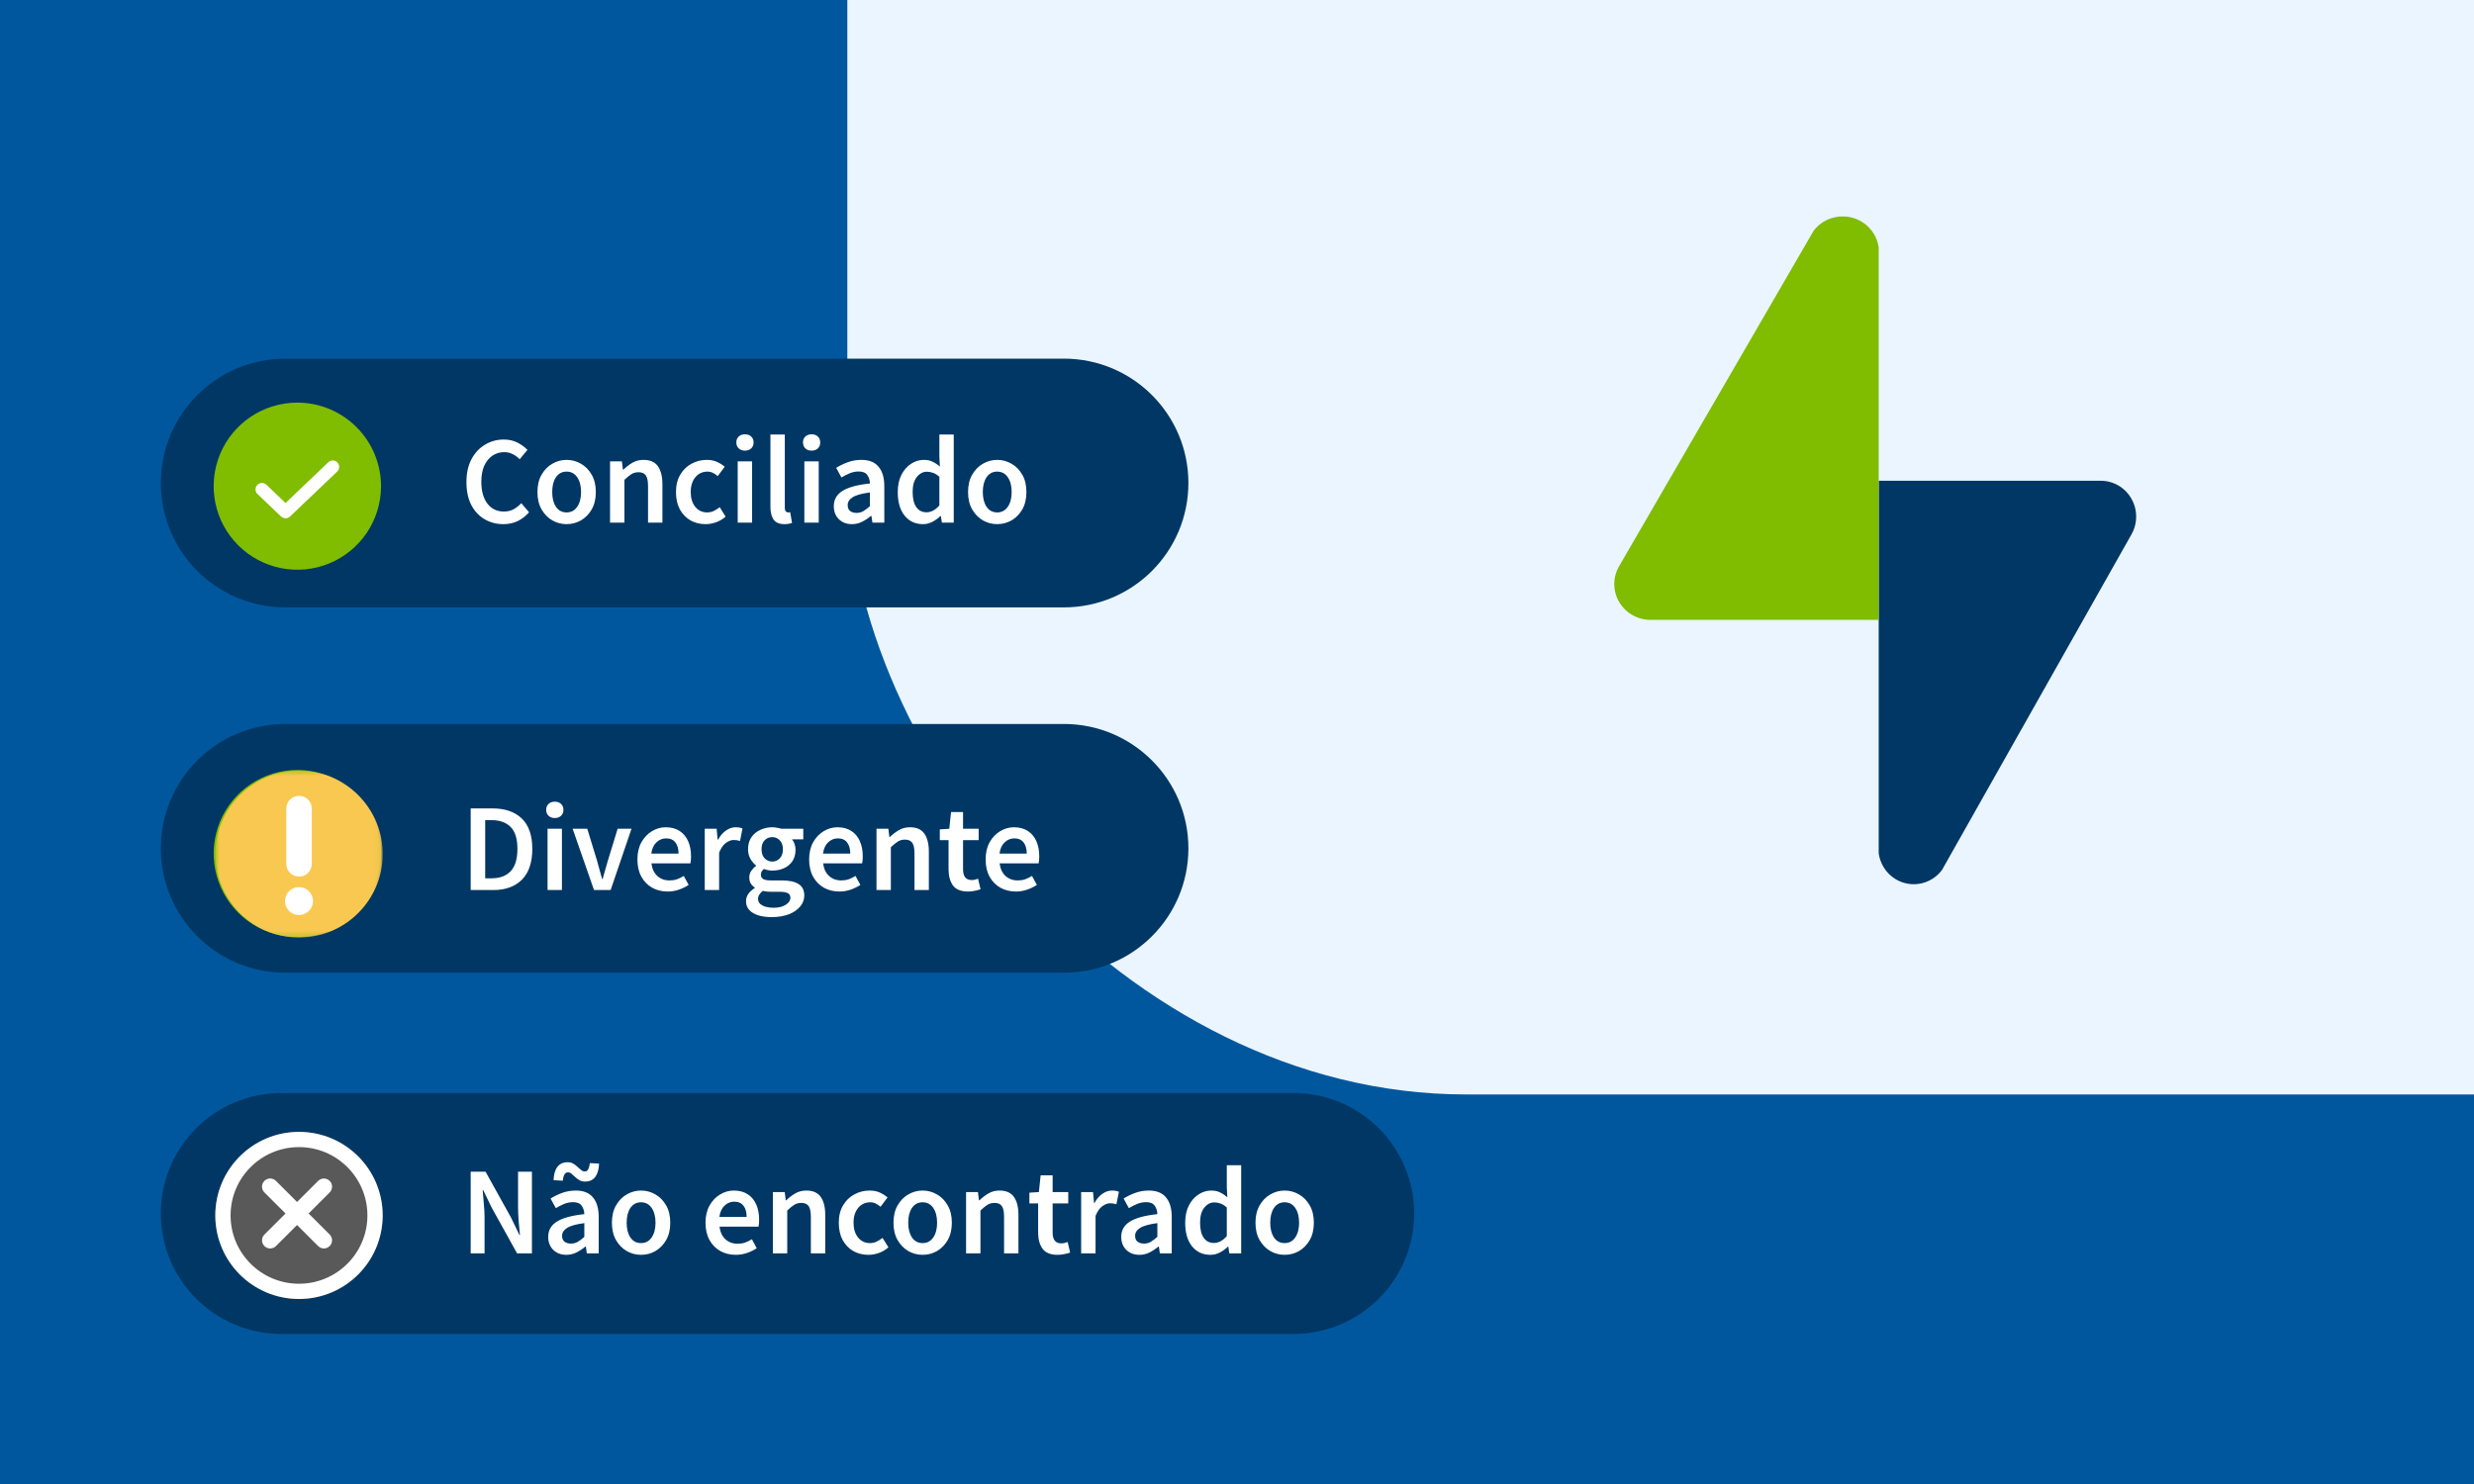
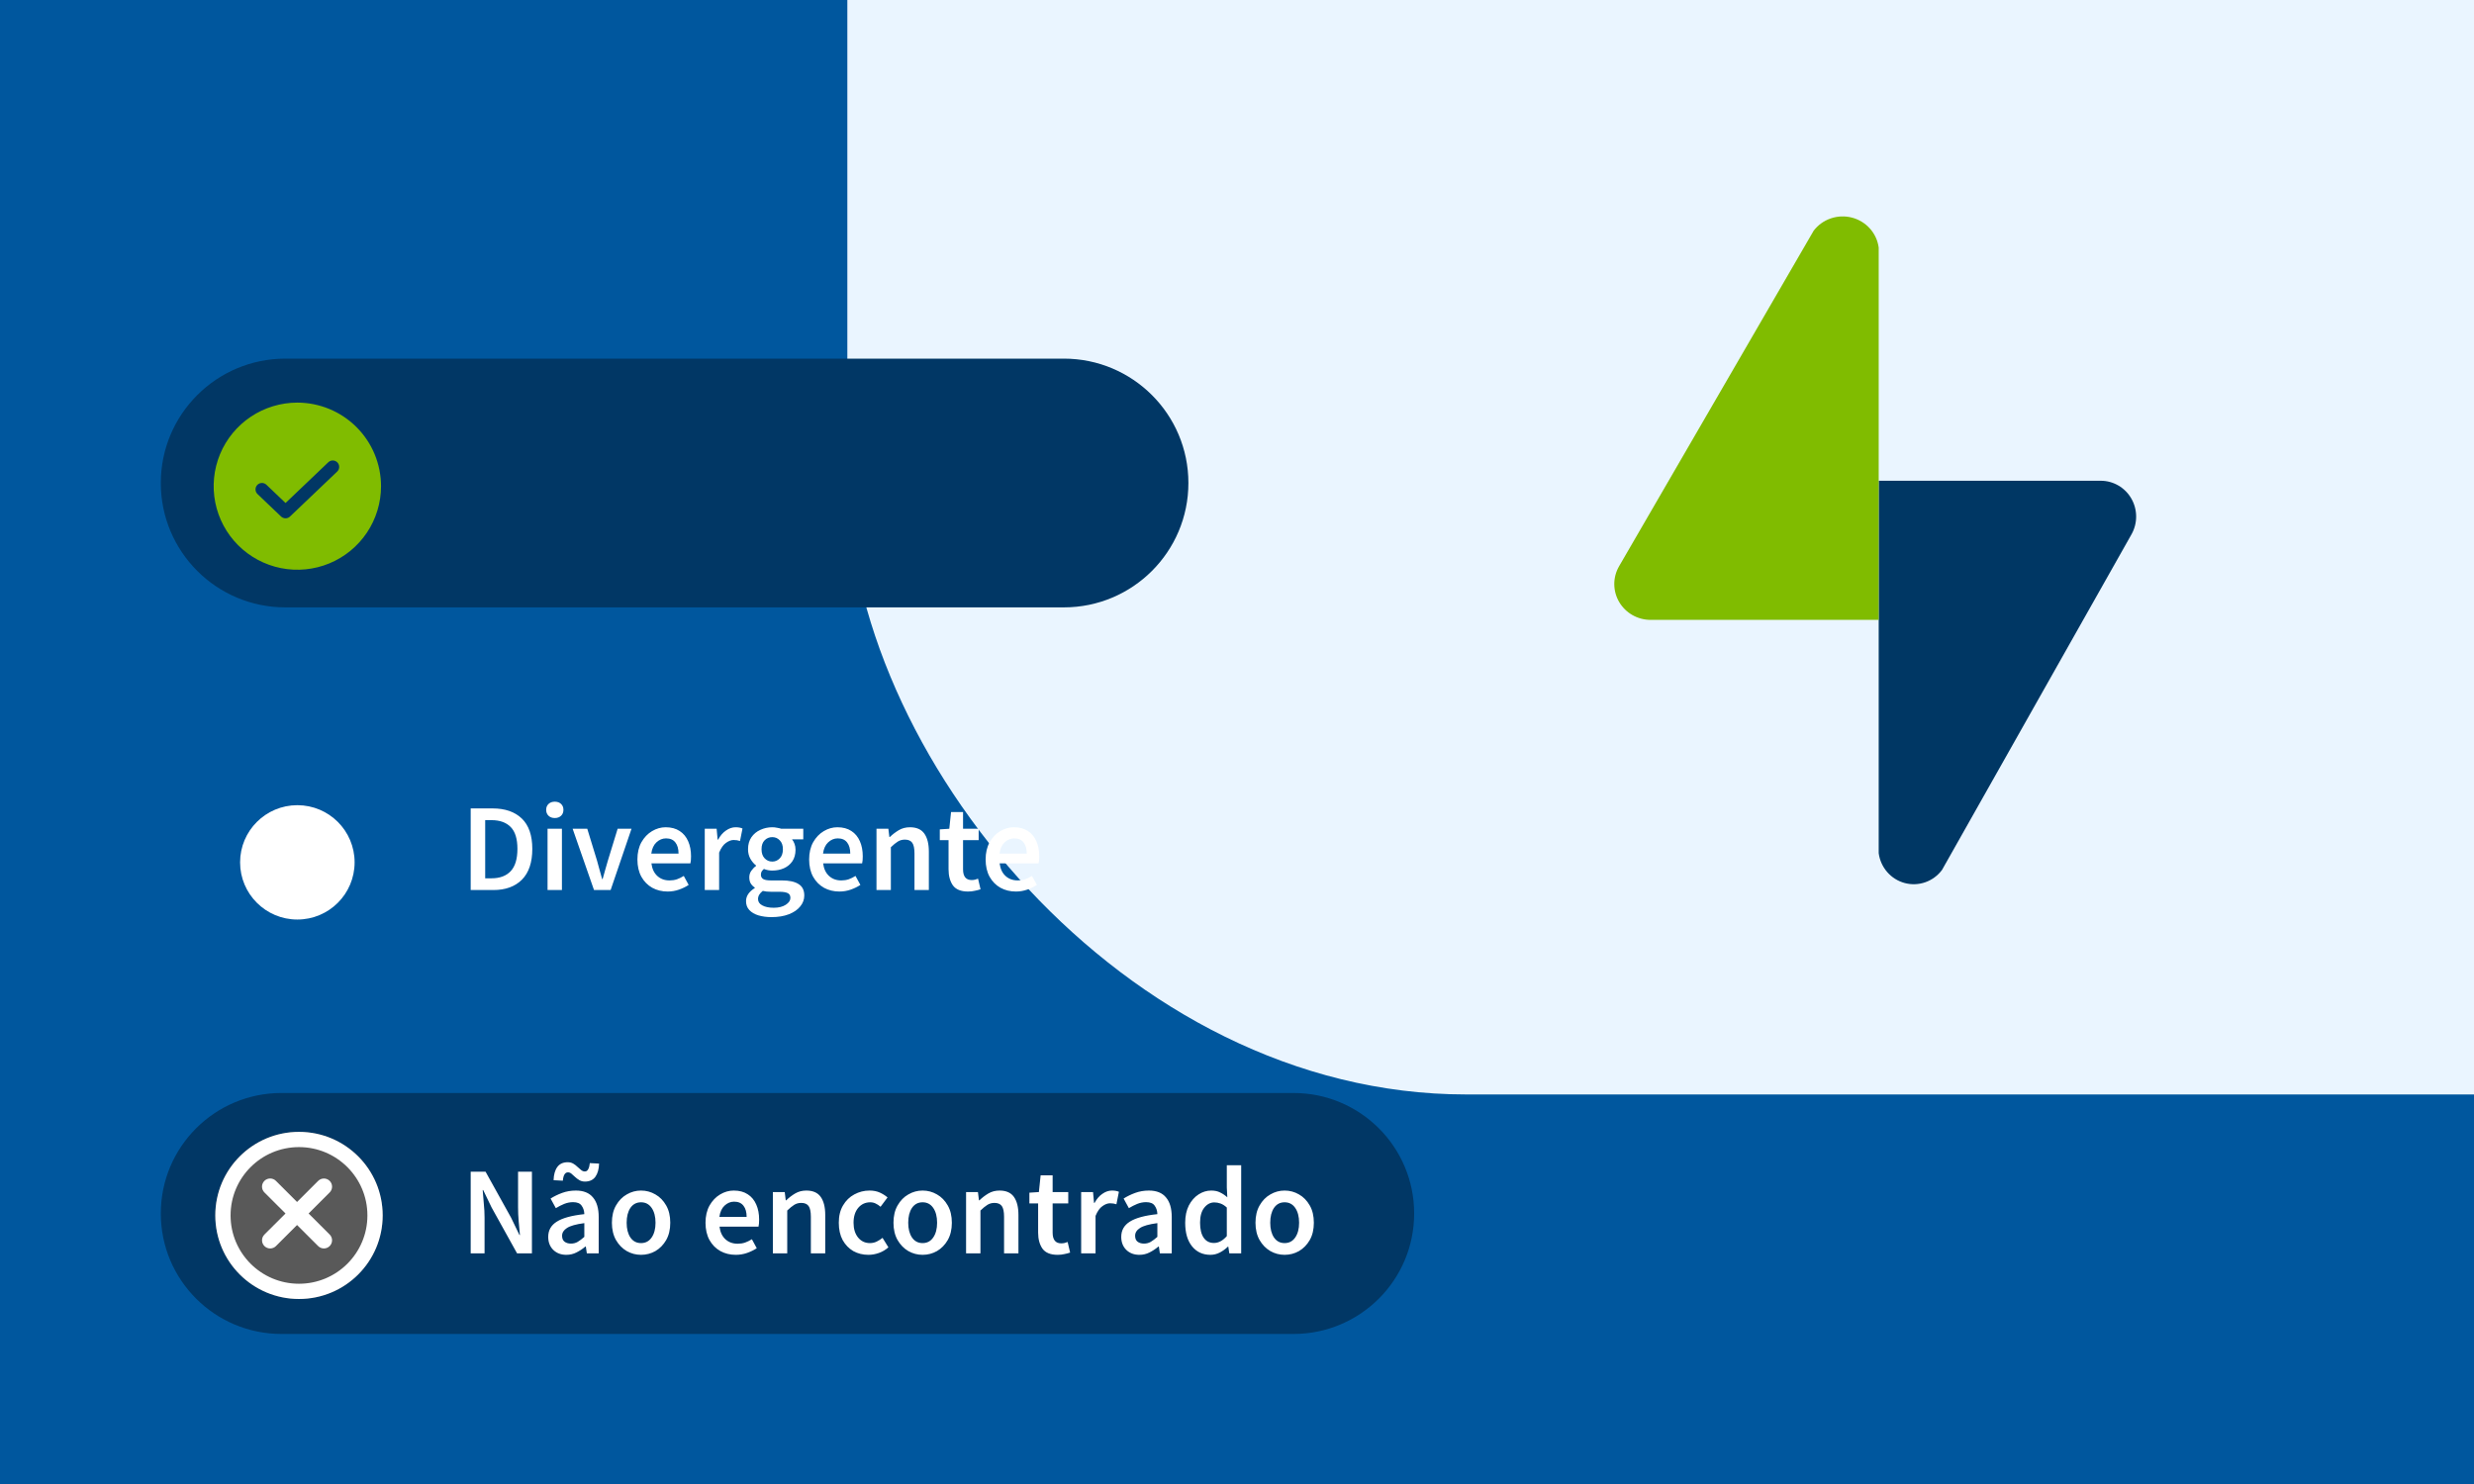
<svg xmlns="http://www.w3.org/2000/svg" width="400" height="240" viewBox="0 0 400 240" fill="none">
  <rect x="0" y="0" width="400" height="240" fill="#808080" stroke="none" />
  <g clip-path="url(#clip0_1_15813)">
    <rect width="400" height="240" fill="white" />
    <rect width="1440" height="300" fill="#00579E" />
    <rect x="137" y="-295" width="582" height="472" rx="100" fill="#EAF5FF" />
    <path d="M172.004 58H46.139C35.016 58 26 67.005 26 78.114V78.114C26 89.223 35.016 98.228 46.139 98.228H172.004C183.126 98.228 192.142 89.223 192.142 78.114V78.114C192.142 67.005 183.126 58 172.004 58Z" fill="#013765" />
-     <path d="M48.077 89.296C53.19 89.296 57.334 85.156 57.334 80.049C57.334 74.942 53.19 70.803 48.077 70.803C42.964 70.803 38.819 74.942 38.819 80.049C38.819 85.156 42.964 89.296 48.077 89.296Z" fill="white" />
    <path d="M48.077 65.112C45.4 65.112 42.785 65.905 40.559 67.39C38.333 68.875 36.599 70.986 35.574 73.455C34.551 75.924 34.284 78.642 34.805 81.263C35.328 83.885 36.616 86.292 38.509 88.183C40.4 90.073 42.812 91.359 45.437 91.881C48.062 92.402 50.782 92.135 53.255 91.112C55.727 90.089 57.84 88.357 59.327 86.135C60.813 83.912 61.606 81.299 61.606 78.627C61.603 75.044 60.176 71.609 57.64 69.075C55.103 66.542 51.663 65.117 48.077 65.112ZM54.521 76.26L46.886 83.537C46.694 83.721 46.435 83.824 46.168 83.824C45.9 83.824 45.642 83.721 45.447 83.537L41.631 79.898C41.433 79.708 41.317 79.446 41.312 79.17C41.305 78.895 41.408 78.628 41.599 78.428C41.79 78.229 42.052 78.114 42.328 78.107C42.604 78.101 42.871 78.204 43.071 78.394L46.168 81.347L53.082 74.756C53.282 74.565 53.549 74.462 53.825 74.469C54.1 74.475 54.362 74.591 54.553 74.79C54.745 74.99 54.848 75.256 54.841 75.532C54.836 75.808 54.719 76.07 54.521 76.26Z" fill="#80BC00" />
-     <path d="M81.376 84.768C80.272 84.768 79.268 84.505 78.365 83.981C77.463 83.456 76.742 82.689 76.203 81.68C75.678 80.657 75.415 79.419 75.415 77.966C75.415 76.527 75.684 75.295 76.223 74.273C76.776 73.237 77.51 72.45 78.426 71.912C79.342 71.36 80.352 71.084 81.457 71.084C82.292 71.084 83.033 71.252 83.68 71.589C84.326 71.925 84.859 72.315 85.276 72.759L84.023 74.273C83.686 73.923 83.309 73.647 82.892 73.445C82.488 73.23 82.029 73.122 81.518 73.122C80.804 73.122 80.164 73.318 79.598 73.708C79.046 74.085 78.608 74.629 78.284 75.343C77.975 76.056 77.82 76.91 77.82 77.906C77.82 79.413 78.15 80.597 78.81 81.458C79.47 82.305 80.352 82.729 81.457 82.729C82.05 82.729 82.575 82.608 83.033 82.366C83.491 82.11 83.909 81.781 84.286 81.377L85.539 82.85C85 83.469 84.38 83.947 83.68 84.283C82.993 84.606 82.225 84.768 81.376 84.768ZM91.605 84.768C90.783 84.768 90.015 84.566 89.301 84.162C88.587 83.745 88.008 83.153 87.563 82.386C87.118 81.606 86.896 80.671 86.896 79.581C86.896 78.478 87.118 77.542 87.563 76.775C88.008 75.995 88.587 75.403 89.301 74.999C90.015 74.582 90.783 74.374 91.605 74.374C92.44 74.374 93.214 74.582 93.928 74.999C94.642 75.403 95.222 75.995 95.666 76.775C96.111 77.542 96.333 78.478 96.333 79.581C96.333 80.671 96.111 81.606 95.666 82.386C95.222 83.153 94.642 83.745 93.928 84.162C93.214 84.566 92.44 84.768 91.605 84.768ZM91.605 82.871C92.332 82.871 92.904 82.568 93.322 81.962C93.74 81.357 93.948 80.563 93.948 79.581C93.948 78.585 93.74 77.785 93.322 77.179C92.904 76.574 92.332 76.271 91.605 76.271C90.877 76.271 90.305 76.574 89.887 77.179C89.483 77.785 89.281 78.585 89.281 79.581C89.281 80.563 89.483 81.357 89.887 81.962C90.305 82.568 90.877 82.871 91.605 82.871ZM98.633 84.525V74.616H100.553L100.714 75.948H100.795C101.24 75.517 101.725 75.147 102.25 74.838C102.776 74.528 103.375 74.374 104.049 74.374C105.113 74.374 105.887 74.717 106.372 75.403C106.857 76.089 107.1 77.058 107.1 78.309V84.525H104.776V78.612C104.776 77.791 104.655 77.213 104.412 76.876C104.17 76.54 103.772 76.372 103.22 76.372C102.789 76.372 102.405 76.479 102.068 76.695C101.745 76.897 101.375 77.199 100.957 77.603V84.525H98.633ZM114.083 84.768C113.18 84.768 112.365 84.566 111.638 84.162C110.924 83.745 110.351 83.153 109.92 82.386C109.503 81.606 109.294 80.671 109.294 79.581C109.294 78.478 109.523 77.542 109.981 76.775C110.439 75.995 111.045 75.403 111.8 74.999C112.567 74.582 113.389 74.374 114.265 74.374C114.898 74.374 115.45 74.481 115.922 74.697C116.393 74.912 116.811 75.174 117.175 75.484L116.043 76.998C115.787 76.769 115.524 76.594 115.255 76.473C114.985 76.338 114.696 76.271 114.386 76.271C113.591 76.271 112.938 76.574 112.426 77.179C111.927 77.785 111.678 78.585 111.678 79.581C111.678 80.563 111.921 81.357 112.406 81.962C112.904 82.568 113.544 82.871 114.325 82.871C114.716 82.871 115.08 82.79 115.417 82.628C115.767 82.453 116.083 82.252 116.366 82.023L117.316 83.557C116.858 83.96 116.346 84.263 115.78 84.465C115.215 84.667 114.649 84.768 114.083 84.768ZM119.274 84.525V74.616H121.598V84.525H119.274ZM120.446 72.88C120.029 72.88 119.692 72.759 119.436 72.517C119.18 72.275 119.052 71.952 119.052 71.548C119.052 71.158 119.18 70.842 119.436 70.6C119.692 70.357 120.029 70.236 120.446 70.236C120.864 70.236 121.201 70.357 121.457 70.6C121.713 70.842 121.841 71.158 121.841 71.548C121.841 71.952 121.713 72.275 121.457 72.517C121.201 72.759 120.864 72.88 120.446 72.88ZM126.826 84.768C126.004 84.768 125.418 84.519 125.068 84.021C124.731 83.523 124.563 82.844 124.563 81.983V70.277H126.887V82.104C126.887 82.386 126.941 82.588 127.049 82.709C127.156 82.817 127.271 82.871 127.392 82.871C127.446 82.871 127.493 82.871 127.534 82.871C127.587 82.857 127.661 82.844 127.756 82.83L128.059 84.566C127.924 84.62 127.749 84.667 127.534 84.707C127.331 84.748 127.096 84.768 126.826 84.768ZM130.049 84.525V74.616H132.373V84.525H130.049ZM131.221 72.88C130.803 72.88 130.467 72.759 130.211 72.517C129.955 72.275 129.827 71.952 129.827 71.548C129.827 71.158 129.955 70.842 130.211 70.6C130.467 70.357 130.803 70.236 131.221 70.236C131.639 70.236 131.975 70.357 132.231 70.6C132.487 70.842 132.615 71.158 132.615 71.548C132.615 71.952 132.487 72.275 132.231 72.517C131.975 72.759 131.639 72.88 131.221 72.88ZM137.742 84.768C136.88 84.768 136.173 84.499 135.62 83.96C135.082 83.422 134.812 82.723 134.812 81.861C134.812 80.799 135.277 79.978 136.206 79.399C137.136 78.807 138.618 78.403 140.652 78.188C140.639 77.663 140.497 77.213 140.228 76.836C139.972 76.446 139.507 76.251 138.833 76.251C138.348 76.251 137.87 76.345 137.399 76.533C136.941 76.722 136.489 76.95 136.045 77.219L135.196 75.665C135.748 75.316 136.368 75.013 137.055 74.757C137.756 74.501 138.497 74.374 139.278 74.374C140.517 74.374 141.44 74.744 142.047 75.484C142.666 76.21 142.976 77.266 142.976 78.652V84.525H141.056L140.895 83.436H140.814C140.369 83.812 139.891 84.129 139.379 84.384C138.88 84.64 138.335 84.768 137.742 84.768ZM138.49 82.951C138.894 82.951 139.258 82.857 139.581 82.669C139.918 82.467 140.275 82.198 140.652 81.861V79.641C139.305 79.816 138.369 80.079 137.843 80.428C137.318 80.765 137.055 81.182 137.055 81.68C137.055 82.124 137.19 82.447 137.459 82.649C137.729 82.85 138.072 82.951 138.49 82.951ZM149.232 84.768C147.993 84.768 147.003 84.31 146.263 83.395C145.521 82.48 145.151 81.209 145.151 79.581C145.151 78.504 145.346 77.576 145.737 76.796C146.141 76.015 146.667 75.416 147.313 74.999C147.96 74.582 148.64 74.374 149.354 74.374C149.92 74.374 150.398 74.475 150.789 74.677C151.193 74.865 151.583 75.127 151.961 75.464L151.88 73.869V70.277H154.203V84.525H152.284L152.123 83.456H152.042C151.678 83.819 151.253 84.129 150.768 84.384C150.283 84.64 149.772 84.768 149.232 84.768ZM149.798 82.85C150.54 82.85 151.234 82.48 151.88 81.74V77.119C151.543 76.809 151.206 76.594 150.87 76.473C150.533 76.352 150.195 76.291 149.859 76.291C149.226 76.291 148.681 76.58 148.222 77.159C147.778 77.724 147.556 78.525 147.556 79.561C147.556 80.624 147.751 81.438 148.141 82.003C148.532 82.568 149.085 82.85 149.798 82.85ZM161.224 84.768C160.403 84.768 159.635 84.566 158.92 84.162C158.207 83.745 157.627 83.153 157.183 82.386C156.738 81.606 156.516 80.671 156.516 79.581C156.516 78.478 156.738 77.542 157.183 76.775C157.627 75.995 158.207 75.403 158.92 74.999C159.635 74.582 160.403 74.374 161.224 74.374C162.06 74.374 162.835 74.582 163.548 74.999C164.262 75.403 164.842 75.995 165.286 76.775C165.731 77.542 165.952 78.478 165.952 79.581C165.952 80.671 165.731 81.606 165.286 82.386C164.842 83.153 164.262 83.745 163.548 84.162C162.835 84.566 162.06 84.768 161.224 84.768ZM161.224 82.871C161.951 82.871 162.524 82.568 162.942 81.962C163.36 81.357 163.568 80.563 163.568 79.581C163.568 78.585 163.36 77.785 162.942 77.179C162.524 76.574 161.951 76.271 161.224 76.271C160.497 76.271 159.925 76.574 159.507 77.179C159.103 77.785 158.901 78.585 158.901 79.581C158.901 80.563 159.103 81.357 159.507 81.962C159.925 82.568 160.497 82.871 161.224 82.871Z" fill="white" />
-     <path d="M172.004 117.084H46.139C35.016 117.084 26 126.09 26 137.198V137.198C26 148.307 35.016 157.312 46.139 157.312H172.004C183.126 157.312 192.142 148.307 192.142 137.198V137.198C192.142 126.09 183.126 117.084 172.004 117.084Z" fill="#013765" />
    <path d="M48.077 148.711C53.19 148.711 57.334 144.571 57.334 139.464C57.334 134.358 53.19 130.218 48.077 130.218C42.964 130.218 38.819 134.358 38.819 139.464C38.819 144.571 42.964 148.711 48.077 148.711Z" fill="white" />
-     <path d="M48.077 124.528C45.4 124.528 42.785 125.32 40.559 126.805C38.333 128.29 36.599 130.401 35.574 132.87C34.551 135.34 34.284 138.057 34.805 140.678C35.328 143.3 36.616 145.708 38.509 147.598C40.4 149.488 42.812 150.775 45.437 151.296C48.062 151.818 50.782 151.55 53.255 150.527C55.727 149.504 57.84 147.772 59.327 145.55C60.813 143.328 61.606 140.715 61.606 138.042C61.603 134.459 60.176 131.024 57.64 128.491C55.103 125.957 51.663 124.532 48.077 124.528ZM54.521 135.676L46.886 142.952C46.694 143.137 46.435 143.24 46.168 143.24C45.9 143.24 45.642 143.137 45.447 142.952L41.631 139.314C41.433 139.123 41.317 138.861 41.312 138.586C41.305 138.31 41.408 138.043 41.599 137.844C41.79 137.644 42.052 137.529 42.328 137.522C42.604 137.516 42.871 137.619 43.071 137.809L46.168 140.763L53.082 134.171C53.282 133.981 53.549 133.878 53.825 133.884C54.1 133.891 54.362 134.006 54.553 134.205C54.745 134.405 54.848 134.672 54.841 134.947C54.836 135.223 54.719 135.485 54.521 135.676Z" fill="#80BC00" />
    <path d="M76.102 143.941V130.741H79.638C81.659 130.741 83.235 131.286 84.367 132.376C85.498 133.466 86.064 135.101 86.064 137.281C86.064 139.474 85.505 141.135 84.387 142.266C83.269 143.382 81.726 143.941 79.76 143.941H76.102ZM78.446 142.044H79.477C80.81 142.044 81.841 141.66 82.568 140.893C83.296 140.113 83.659 138.909 83.659 137.281C83.659 135.666 83.296 134.489 82.568 133.749C81.841 133.009 80.81 132.639 79.477 132.639H78.446V142.044ZM88.529 143.941V134.031H90.853V143.941H88.529ZM89.701 132.296C89.284 132.296 88.947 132.174 88.691 131.932C88.435 131.69 88.307 131.367 88.307 130.963C88.307 130.573 88.435 130.257 88.691 130.015C88.947 129.773 89.284 129.652 89.701 129.652C90.119 129.652 90.456 129.773 90.712 130.015C90.968 130.257 91.096 130.573 91.096 130.963C91.096 131.367 90.968 131.69 90.712 131.932C90.456 132.174 90.119 132.296 89.701 132.296ZM96.041 143.941L92.585 134.031H94.95L96.526 139.178C96.66 139.662 96.795 140.153 96.93 140.651C97.078 141.149 97.22 141.654 97.354 142.165H97.435C97.583 141.654 97.725 141.149 97.859 140.651C98.008 140.153 98.149 139.662 98.284 139.178L99.86 134.031H102.103L98.728 143.941H96.041ZM107.948 144.183C107.032 144.183 106.204 143.981 105.463 143.578C104.722 143.16 104.136 142.568 103.705 141.801C103.274 141.021 103.058 140.086 103.058 138.996C103.058 137.92 103.274 136.991 103.705 136.211C104.149 135.43 104.722 134.832 105.422 134.415C106.123 133.998 106.857 133.789 107.625 133.789C108.527 133.789 109.282 133.991 109.888 134.394C110.494 134.785 110.952 135.336 111.262 136.049C111.572 136.749 111.727 137.563 111.727 138.492C111.727 138.976 111.693 139.353 111.626 139.622H105.321C105.429 140.496 105.746 141.176 106.271 141.66C106.796 142.145 107.456 142.387 108.251 142.387C108.682 142.387 109.08 142.326 109.443 142.205C109.821 142.071 110.191 141.889 110.555 141.66L111.343 143.113C110.871 143.423 110.346 143.678 109.767 143.88C109.187 144.082 108.581 144.183 107.948 144.183ZM105.301 138.048H109.706C109.706 137.281 109.538 136.682 109.201 136.251C108.864 135.807 108.359 135.585 107.685 135.585C107.106 135.585 106.588 135.801 106.129 136.231C105.685 136.648 105.409 137.254 105.301 138.048ZM113.946 143.941V134.031H115.866L116.028 135.787H116.108C116.459 135.141 116.883 134.65 117.382 134.314C117.88 133.964 118.392 133.789 118.917 133.789C119.389 133.789 119.766 133.856 120.049 133.991L119.645 136.009C119.47 135.955 119.308 135.915 119.16 135.888C119.012 135.861 118.83 135.848 118.614 135.848C118.224 135.848 117.813 136.002 117.382 136.312C116.95 136.608 116.58 137.133 116.27 137.886V143.941H113.946ZM124.743 148.32C123.961 148.32 123.254 148.226 122.621 148.038C122.001 147.85 121.509 147.56 121.146 147.17C120.795 146.793 120.62 146.316 120.62 145.737C120.62 144.916 121.092 144.21 122.035 143.618V143.537C121.779 143.376 121.563 143.16 121.388 142.891C121.227 142.622 121.146 142.286 121.146 141.882C121.146 141.492 121.254 141.142 121.469 140.833C121.698 140.51 121.954 140.247 122.237 140.046V139.965C121.9 139.709 121.597 139.353 121.328 138.895C121.072 138.438 120.944 137.92 120.944 137.341C120.944 136.574 121.126 135.928 121.489 135.404C121.853 134.879 122.331 134.482 122.924 134.213C123.53 133.93 124.177 133.789 124.864 133.789C125.133 133.789 125.389 133.816 125.632 133.87C125.888 133.91 126.117 133.964 126.319 134.031H129.875V135.747H128.057C128.218 135.935 128.353 136.177 128.461 136.473C128.569 136.756 128.622 137.072 128.622 137.422C128.622 138.148 128.454 138.767 128.117 139.279C127.78 139.777 127.329 140.153 126.763 140.409C126.198 140.665 125.564 140.792 124.864 140.792C124.648 140.792 124.426 140.772 124.197 140.732C123.968 140.691 123.739 140.624 123.51 140.53C123.362 140.665 123.241 140.799 123.146 140.934C123.065 141.068 123.025 141.25 123.025 141.479C123.025 141.761 123.14 141.983 123.368 142.145C123.611 142.306 124.035 142.387 124.642 142.387H126.4C127.599 142.387 128.501 142.582 129.107 142.972C129.727 143.349 130.037 143.968 130.037 144.829C130.037 145.475 129.821 146.06 129.39 146.585C128.959 147.123 128.346 147.547 127.551 147.856C126.757 148.166 125.82 148.32 124.743 148.32ZM124.864 139.339C125.335 139.339 125.74 139.164 126.076 138.814C126.413 138.465 126.581 137.973 126.581 137.341C126.581 136.722 126.413 136.245 126.076 135.908C125.753 135.558 125.349 135.383 124.864 135.383C124.379 135.383 123.968 135.552 123.631 135.888C123.294 136.224 123.126 136.709 123.126 137.341C123.126 137.973 123.294 138.465 123.631 138.814C123.968 139.164 124.379 139.339 124.864 139.339ZM125.106 146.807C125.901 146.807 126.548 146.645 127.046 146.322C127.545 145.999 127.794 145.629 127.794 145.212C127.794 144.822 127.639 144.56 127.329 144.425C127.033 144.291 126.602 144.223 126.036 144.223H124.682C124.143 144.223 123.692 144.176 123.328 144.082C122.816 144.472 122.56 144.91 122.56 145.394C122.56 145.838 122.789 146.181 123.247 146.423C123.705 146.679 124.325 146.807 125.106 146.807ZM135.713 144.183C134.797 144.183 133.969 143.981 133.228 143.578C132.487 143.16 131.901 142.568 131.47 141.801C131.039 141.021 130.823 140.086 130.823 138.996C130.823 137.92 131.039 136.991 131.47 136.211C131.914 135.43 132.487 134.832 133.187 134.415C133.888 133.998 134.622 133.789 135.39 133.789C136.293 133.789 137.047 133.991 137.653 134.394C138.259 134.785 138.717 135.336 139.027 136.049C139.337 136.749 139.492 137.563 139.492 138.492C139.492 138.976 139.458 139.353 139.391 139.622H133.086C133.194 140.496 133.511 141.176 134.036 141.66C134.561 142.145 135.222 142.387 136.016 142.387C136.447 142.387 136.845 142.326 137.209 142.205C137.586 142.071 137.956 141.889 138.32 141.66L139.108 143.113C138.637 143.423 138.111 143.678 137.532 143.88C136.953 144.082 136.346 144.183 135.713 144.183ZM133.066 138.048H137.471C137.471 137.281 137.303 136.682 136.966 136.251C136.629 135.807 136.124 135.585 135.451 135.585C134.871 135.585 134.353 135.801 133.895 136.231C133.45 136.648 133.174 137.254 133.066 138.048ZM141.712 143.941V134.031H143.631L143.793 135.363H143.873C144.318 134.933 144.803 134.563 145.328 134.253C145.854 133.944 146.453 133.789 147.127 133.789C148.191 133.789 148.966 134.132 149.451 134.818C149.936 135.505 150.178 136.473 150.178 137.725V143.941H147.855V138.027C147.855 137.207 147.734 136.628 147.491 136.292C147.249 135.955 146.85 135.787 146.298 135.787C145.868 135.787 145.483 135.895 145.147 136.11C144.824 136.312 144.453 136.615 144.035 137.018V143.941H141.712ZM156.515 144.183C155.37 144.183 154.554 143.853 154.069 143.194C153.598 142.521 153.363 141.653 153.363 140.591V135.868H151.948V134.132L153.484 134.031L153.767 131.327H155.707V134.031H158.232V135.868H155.707V140.591C155.707 141.748 156.171 142.326 157.101 142.326C157.276 142.326 157.457 142.306 157.647 142.266C157.835 142.212 157.997 142.158 158.132 142.104L158.536 143.82C158.266 143.914 157.956 143.995 157.606 144.062C157.269 144.143 156.905 144.183 156.515 144.183ZM164.248 144.183C163.332 144.183 162.503 143.981 161.762 143.578C161.022 143.16 160.435 142.568 160.005 141.801C159.574 141.021 159.358 140.086 159.358 138.996C159.358 137.92 159.574 136.991 160.005 136.211C160.449 135.43 161.022 134.832 161.722 134.415C162.423 133.998 163.157 133.789 163.925 133.789C164.828 133.789 165.582 133.991 166.188 134.394C166.794 134.785 167.253 135.336 167.562 136.049C167.872 136.749 168.026 137.563 168.026 138.492C168.026 138.976 167.993 139.353 167.926 139.622H161.621C161.729 140.496 162.045 141.176 162.57 141.66C163.096 142.145 163.756 142.387 164.551 142.387C164.982 142.387 165.38 142.326 165.743 142.205C166.121 142.071 166.491 141.889 166.854 141.66L167.643 143.113C167.172 143.423 166.646 143.678 166.067 143.88C165.487 144.082 164.881 144.183 164.248 144.183ZM161.6 138.048H166.006C166.006 137.281 165.838 136.682 165.501 136.251C165.164 135.807 164.659 135.585 163.985 135.585C163.406 135.585 162.888 135.801 162.429 136.231C161.985 136.648 161.709 137.254 161.6 138.048Z" fill="white" />
    <mask id="mask0_1_15813" style="mask-type:luminance" maskUnits="userSpaceOnUse" x="34" y="124" width="28" height="28">
-       <path d="M61.873 151.625H34.812V124.627H61.873V151.625Z" fill="white" />
-     </mask>
+       </mask>
    <g mask="url(#mask0_1_15813)">
      <path d="M48.344 150.125C51.665 150.125 54.357 145.089 54.357 138.876C54.357 132.663 51.665 127.627 48.344 127.627C45.023 127.627 42.33 132.663 42.33 138.876C42.33 145.089 45.023 150.125 48.344 150.125Z" fill="white" />
      <path d="M48.342 151.625C40.87 151.625 34.812 145.581 34.812 138.127C34.812 130.672 40.87 124.627 48.342 124.627C55.814 124.627 61.873 130.672 61.873 138.127C61.873 145.581 55.814 151.625 48.342 151.625ZM50.411 130.756C50.411 129.624 49.482 128.706 48.347 128.706C47.214 128.706 46.285 129.624 46.285 130.756V139.722C46.285 140.853 47.214 141.771 48.347 141.771C49.482 141.771 50.411 140.854 50.411 139.722V130.756ZM48.342 143.463C47.09 143.463 46.076 144.476 46.076 145.724C46.076 146.973 47.09 147.984 48.342 147.984C49.594 147.984 50.608 146.973 50.608 145.724C50.608 144.476 49.594 143.463 48.342 143.463Z" fill="#F9C850" />
    </g>
    <path d="M209.134 176.764H45.509C34.735 176.764 26 185.488 26 196.249C26 207.011 34.735 215.735 45.509 215.735H209.134C219.909 215.735 228.643 207.011 228.643 196.249C228.643 185.488 219.909 176.764 209.134 176.764Z" fill="#013765" />
    <path d="M48.341 210.079C55.814 210.079 61.872 204.028 61.872 196.565C61.872 189.101 55.814 183.051 48.341 183.051C40.868 183.051 34.81 189.101 34.81 196.565C34.81 204.028 40.868 210.079 48.341 210.079Z" fill="#595959" />
    <path d="M42.749 192.842C42.233 192.328 42.233 191.494 42.749 190.978C43.264 190.464 44.099 190.464 44.614 190.978L48.028 194.389L51.438 190.982C51.953 190.467 52.789 190.467 53.304 190.982C53.819 191.497 53.819 192.331 53.304 192.845L49.894 196.252L53.302 199.657C53.818 200.171 53.818 201.005 53.302 201.519C52.787 202.035 51.952 202.035 51.437 201.519L48.028 198.115L44.618 201.52C44.103 202.036 43.268 202.036 42.752 201.52C42.237 201.006 42.237 200.172 42.752 199.658L46.162 196.252L42.749 192.842Z" fill="white" />
    <path fill-rule="evenodd" clip-rule="evenodd" d="M61.872 196.565C61.872 204.028 55.813 210.078 48.341 210.078C40.869 210.078 34.81 204.028 34.81 196.565C34.81 189.101 40.869 183.051 48.341 183.051C55.813 183.051 61.872 189.101 61.872 196.565ZM37.28 196.565C37.28 202.666 42.232 207.613 48.341 207.613C54.45 207.613 59.404 202.666 59.404 196.565C59.404 190.463 54.45 185.515 48.341 185.515C42.232 185.515 37.28 190.463 37.28 196.565Z" fill="white" />
    <path d="M76.102 202.695V189.495H78.507L82.629 196.922L83.983 199.728H84.064C84.01 199.055 83.942 198.321 83.862 197.528C83.794 196.734 83.761 195.968 83.761 195.227V189.495H86.004V202.695H83.599L79.477 195.267L78.123 192.463H78.042C78.096 193.162 78.156 193.895 78.224 194.662C78.305 195.429 78.345 196.182 78.345 196.922V202.695H76.102ZM91.566 202.937C90.703 202.937 89.996 202.668 89.444 202.13C88.905 201.591 88.636 200.892 88.636 200.031C88.636 198.967 89.1 198.147 90.03 197.568C90.959 196.977 92.441 196.573 94.475 196.357C94.462 195.833 94.32 195.382 94.051 195.006C93.795 194.615 93.33 194.42 92.657 194.42C92.172 194.42 91.694 194.514 91.222 194.702C90.764 194.89 90.313 195.12 89.868 195.389L89.019 193.835C89.572 193.484 90.192 193.182 90.879 192.926C91.579 192.67 92.32 192.543 93.101 192.543C94.341 192.543 95.263 192.912 95.87 193.653C96.489 194.379 96.799 195.436 96.799 196.822V202.695H94.88L94.718 201.605H94.637C94.193 201.982 93.714 202.298 93.202 202.554C92.704 202.809 92.158 202.937 91.566 202.937ZM92.313 201.12C92.717 201.12 93.081 201.026 93.404 200.838C93.741 200.636 94.098 200.367 94.475 200.031V197.81C93.128 197.986 92.192 198.248 91.667 198.598C91.141 198.934 90.879 199.351 90.879 199.849C90.879 200.293 91.013 200.616 91.283 200.818C91.552 201.02 91.896 201.12 92.313 201.12ZM94.576 191.09C94.24 191.09 93.943 191.015 93.687 190.868C93.431 190.72 93.196 190.545 92.98 190.343C92.778 190.141 92.583 189.966 92.394 189.818C92.219 189.671 92.03 189.597 91.828 189.597C91.357 189.597 91.081 190.047 91 190.948L89.504 190.868C89.531 189.953 89.734 189.239 90.111 188.728C90.488 188.217 91.047 187.961 91.788 187.961C92.125 187.961 92.421 188.035 92.677 188.184C92.933 188.332 93.162 188.507 93.364 188.709C93.579 188.911 93.782 189.085 93.97 189.233C94.159 189.381 94.354 189.455 94.556 189.455C94.799 189.455 94.981 189.334 95.102 189.092C95.237 188.849 95.324 188.52 95.365 188.103L96.86 188.184C96.833 189.085 96.631 189.799 96.254 190.323C95.876 190.834 95.317 191.09 94.576 191.09ZM103.642 202.937C102.82 202.937 102.052 202.735 101.338 202.331C100.624 201.914 100.045 201.322 99.6 200.555C99.156 199.775 98.934 198.84 98.934 197.751C98.934 196.647 99.156 195.711 99.6 194.945C100.045 194.164 100.624 193.572 101.338 193.169C102.052 192.751 102.82 192.543 103.642 192.543C104.477 192.543 105.252 192.751 105.966 193.169C106.68 193.572 107.259 194.164 107.704 194.945C108.148 195.711 108.37 196.647 108.37 197.751C108.37 198.84 108.148 199.775 107.704 200.555C107.259 201.322 106.68 201.914 105.966 202.331C105.252 202.735 104.477 202.937 103.642 202.937ZM103.642 201.04C104.369 201.04 104.942 200.738 105.36 200.132C105.777 199.527 105.986 198.732 105.986 197.751C105.986 196.754 105.777 195.954 105.36 195.348C104.942 194.743 104.369 194.441 103.642 194.441C102.914 194.441 102.342 194.743 101.924 195.348C101.52 195.954 101.318 196.754 101.318 197.751C101.318 198.732 101.52 199.527 101.924 200.132C102.342 200.738 102.914 201.04 103.642 201.04ZM118.959 202.937C118.043 202.937 117.215 202.735 116.474 202.331C115.733 201.914 115.147 201.322 114.716 200.555C114.285 199.775 114.069 198.84 114.069 197.751C114.069 196.673 114.285 195.745 114.716 194.965C115.16 194.185 115.733 193.586 116.434 193.169C117.134 192.751 117.868 192.543 118.636 192.543C119.539 192.543 120.293 192.745 120.899 193.149C121.506 193.539 121.964 194.09 122.273 194.804C122.583 195.503 122.738 196.317 122.738 197.245C122.738 197.73 122.705 198.107 122.637 198.376H116.332C116.44 199.25 116.757 199.93 117.282 200.415C117.808 200.899 118.468 201.141 119.263 201.141C119.694 201.141 120.091 201.08 120.455 200.959C120.832 200.824 121.202 200.643 121.566 200.415L122.354 201.868C121.883 202.177 121.357 202.433 120.778 202.635C120.199 202.836 119.593 202.937 118.959 202.937ZM116.312 196.801H120.717C120.717 196.034 120.549 195.436 120.212 195.006C119.876 194.562 119.37 194.339 118.697 194.339C118.118 194.339 117.599 194.555 117.141 194.985C116.696 195.402 116.42 196.008 116.312 196.801ZM124.958 202.695V192.786H126.877L127.039 194.118H127.12C127.564 193.686 128.049 193.316 128.575 193.007C129.1 192.698 129.7 192.543 130.373 192.543C131.437 192.543 132.212 192.886 132.697 193.572C133.182 194.258 133.425 195.227 133.425 196.478V202.695H131.101V196.782C131.101 195.961 130.979 195.382 130.737 195.046C130.494 194.709 130.097 194.541 129.545 194.541C129.114 194.541 128.73 194.648 128.393 194.864C128.07 195.066 127.699 195.369 127.282 195.773V202.695H124.958ZM140.407 202.937C139.505 202.937 138.69 202.735 137.962 202.331C137.248 201.914 136.676 201.322 136.245 200.555C135.827 199.775 135.618 198.84 135.618 197.751C135.618 196.647 135.847 195.711 136.305 194.945C136.763 194.164 137.37 193.572 138.124 193.169C138.892 192.751 139.714 192.543 140.589 192.543C141.223 192.543 141.774 192.651 142.247 192.866C142.718 193.081 143.136 193.344 143.499 193.653L142.368 195.167C142.111 194.938 141.849 194.763 141.579 194.642C141.31 194.507 141.02 194.441 140.711 194.441C139.916 194.441 139.262 194.743 138.75 195.348C138.252 195.954 138.003 196.754 138.003 197.751C138.003 198.732 138.245 199.527 138.73 200.132C139.229 200.738 139.869 201.04 140.65 201.04C141.041 201.04 141.404 200.959 141.741 200.797C142.092 200.622 142.408 200.42 142.691 200.192L143.64 201.726C143.183 202.13 142.67 202.433 142.104 202.635C141.539 202.836 140.973 202.937 140.407 202.937ZM149.168 202.937C148.346 202.937 147.578 202.735 146.864 202.331C146.149 201.914 145.571 201.322 145.126 200.555C144.682 199.775 144.459 198.84 144.459 197.751C144.459 196.647 144.682 195.711 145.126 194.945C145.571 194.164 146.149 193.572 146.864 193.169C147.578 192.751 148.346 192.543 149.168 192.543C150.003 192.543 150.777 192.751 151.491 193.169C152.205 193.572 152.784 194.164 153.229 194.945C153.673 195.711 153.896 196.647 153.896 197.751C153.896 198.84 153.673 199.775 153.229 200.555C152.784 201.322 152.205 201.914 151.491 202.331C150.777 202.735 150.003 202.937 149.168 202.937ZM149.168 201.04C149.895 201.04 150.467 200.738 150.885 200.132C151.303 199.527 151.512 198.732 151.512 197.751C151.512 196.754 151.303 195.954 150.885 195.348C150.467 194.743 149.895 194.441 149.168 194.441C148.44 194.441 147.868 194.743 147.45 195.348C147.045 195.954 146.843 196.754 146.843 197.751C146.843 198.732 147.045 199.527 147.45 200.132C147.868 200.738 148.44 201.04 149.168 201.04ZM156.196 202.695V192.786H158.115L158.277 194.118H158.358C158.803 193.686 159.288 193.316 159.813 193.007C160.338 192.698 160.938 192.543 161.612 192.543C162.675 192.543 163.45 192.886 163.935 193.572C164.42 194.258 164.663 195.227 164.663 196.478V202.695H162.339V196.782C162.339 195.961 162.218 195.382 161.976 195.046C161.733 194.709 161.335 194.541 160.783 194.541C160.352 194.541 159.968 194.648 159.632 194.864C159.308 195.066 158.938 195.369 158.52 195.773V202.695H156.196ZM171 202.937C169.854 202.937 169.039 202.607 168.554 201.948C168.083 201.275 167.847 200.408 167.847 199.344V194.622H166.433V192.886L167.969 192.786L168.251 190.081H170.191V192.786H172.717V194.622H170.191V199.344C170.191 200.501 170.655 201.08 171.585 201.08C171.761 201.08 171.942 201.06 172.131 201.02C172.319 200.966 172.481 200.912 172.616 200.859L173.02 202.574C172.75 202.668 172.441 202.749 172.091 202.816C171.754 202.896 171.39 202.937 171 202.937ZM174.804 202.695V192.786H176.725L176.886 194.541H176.967C177.317 193.895 177.742 193.404 178.24 193.068C178.738 192.718 179.25 192.543 179.775 192.543C180.248 192.543 180.624 192.61 180.907 192.745L180.503 194.763C180.328 194.709 180.167 194.669 180.018 194.642C179.87 194.615 179.688 194.602 179.473 194.602C179.081 194.602 178.671 194.757 178.24 195.066C177.809 195.362 177.438 195.887 177.129 196.64V202.695H174.804ZM184.215 202.937C183.353 202.937 182.646 202.668 182.093 202.13C181.555 201.591 181.284 200.892 181.284 200.031C181.284 198.967 181.75 198.147 182.679 197.568C183.609 196.977 185.09 196.573 187.125 196.357C187.111 195.833 186.97 195.382 186.7 195.006C186.445 194.615 185.979 194.42 185.306 194.42C184.821 194.42 184.343 194.514 183.871 194.702C183.414 194.89 182.962 195.12 182.518 195.389L181.669 193.835C182.221 193.484 182.841 193.182 183.528 192.926C184.228 192.67 184.969 192.543 185.751 192.543C186.99 192.543 187.912 192.912 188.519 193.653C189.139 194.379 189.448 195.436 189.448 196.822V202.695H187.529L187.367 201.605H187.287C186.842 201.982 186.364 202.298 185.851 202.554C185.354 202.809 184.807 202.937 184.215 202.937ZM184.962 201.12C185.366 201.12 185.73 201.026 186.053 200.838C186.391 200.636 186.747 200.367 187.125 200.031V197.81C185.777 197.986 184.841 198.248 184.316 198.598C183.79 198.934 183.528 199.351 183.528 199.849C183.528 200.293 183.662 200.616 183.932 200.818C184.201 201.02 184.545 201.12 184.962 201.12ZM195.705 202.937C194.465 202.937 193.476 202.479 192.734 201.564C191.993 200.65 191.624 199.378 191.624 197.751C191.624 196.673 191.819 195.745 192.209 194.965C192.613 194.185 193.139 193.586 193.785 193.169C194.432 192.751 195.112 192.543 195.827 192.543C196.393 192.543 196.871 192.644 197.261 192.846C197.665 193.034 198.055 193.297 198.433 193.633L198.352 192.038V188.446H200.676V202.695H198.756L198.595 201.626H198.514C198.15 201.989 197.726 202.298 197.241 202.554C196.756 202.809 196.244 202.937 195.705 202.937ZM196.271 201.02C197.011 201.02 197.705 200.65 198.352 199.909V195.288C198.015 194.978 197.679 194.763 197.342 194.642C197.004 194.521 196.668 194.46 196.331 194.46C195.699 194.46 195.152 194.75 194.695 195.329C194.251 195.894 194.028 196.694 194.028 197.73C194.028 198.793 194.223 199.607 194.614 200.172C195.005 200.738 195.557 201.02 196.271 201.02ZM207.697 202.937C206.875 202.937 206.107 202.735 205.393 202.331C204.68 201.914 204.1 201.322 203.656 200.555C203.211 199.775 202.989 198.84 202.989 197.751C202.989 196.647 203.211 195.711 203.656 194.945C204.1 194.164 204.68 193.572 205.393 193.169C206.107 192.751 206.875 192.543 207.697 192.543C208.532 192.543 209.307 192.751 210.021 193.169C210.735 193.572 211.315 194.164 211.759 194.945C212.204 195.711 212.425 196.647 212.425 197.751C212.425 198.84 212.204 199.775 211.759 200.555C211.315 201.322 210.735 201.914 210.021 202.331C209.307 202.735 208.532 202.937 207.697 202.937ZM207.697 201.04C208.424 201.04 208.997 200.738 209.415 200.132C209.832 199.527 210.041 198.732 210.041 197.751C210.041 196.754 209.832 195.954 209.415 195.348C208.997 194.743 208.424 194.441 207.697 194.441C206.97 194.441 206.397 194.743 205.98 195.348C205.576 195.954 205.374 196.754 205.374 197.751C205.374 198.732 205.576 199.527 205.98 200.132C206.397 200.738 206.97 201.04 207.697 201.04Z" fill="white" />
    <path d="M303.75 137.967C303.899 139.108 304.38 140.177 305.131 141.039C305.882 141.901 306.869 142.518 307.967 142.81C309.064 143.102 310.223 143.056 311.295 142.679C312.367 142.301 313.304 141.61 313.987 140.692L344.642 86.385C345.13 85.505 345.384 84.509 345.375 83.498C345.367 82.487 345.098 81.496 344.595 80.623C344.092 79.75 343.372 79.025 342.508 78.522C341.643 78.018 340.664 77.751 339.666 77.75H303.75V137.967Z" fill="#003764" />
    <path d="M303.75 40.032C303.597 38.892 303.103 37.823 302.331 36.961C301.56 36.099 300.546 35.482 299.419 35.19C298.292 34.898 297.102 34.944 296.001 35.321C294.9 35.698 293.937 36.39 293.237 37.308L261.753 91.615C261.251 92.496 260.992 93.491 261 94.502C261.008 95.513 261.285 96.504 261.801 97.377C262.318 98.25 263.057 98.975 263.945 99.478C264.833 99.983 265.839 100.249 266.864 100.25H303.75V40.032Z" fill="#80BC00" />
  </g>
  <defs>
    <clipPath id="clip0_1_15813">
      <rect width="400" height="240" fill="white" />
    </clipPath>
  </defs>
</svg>